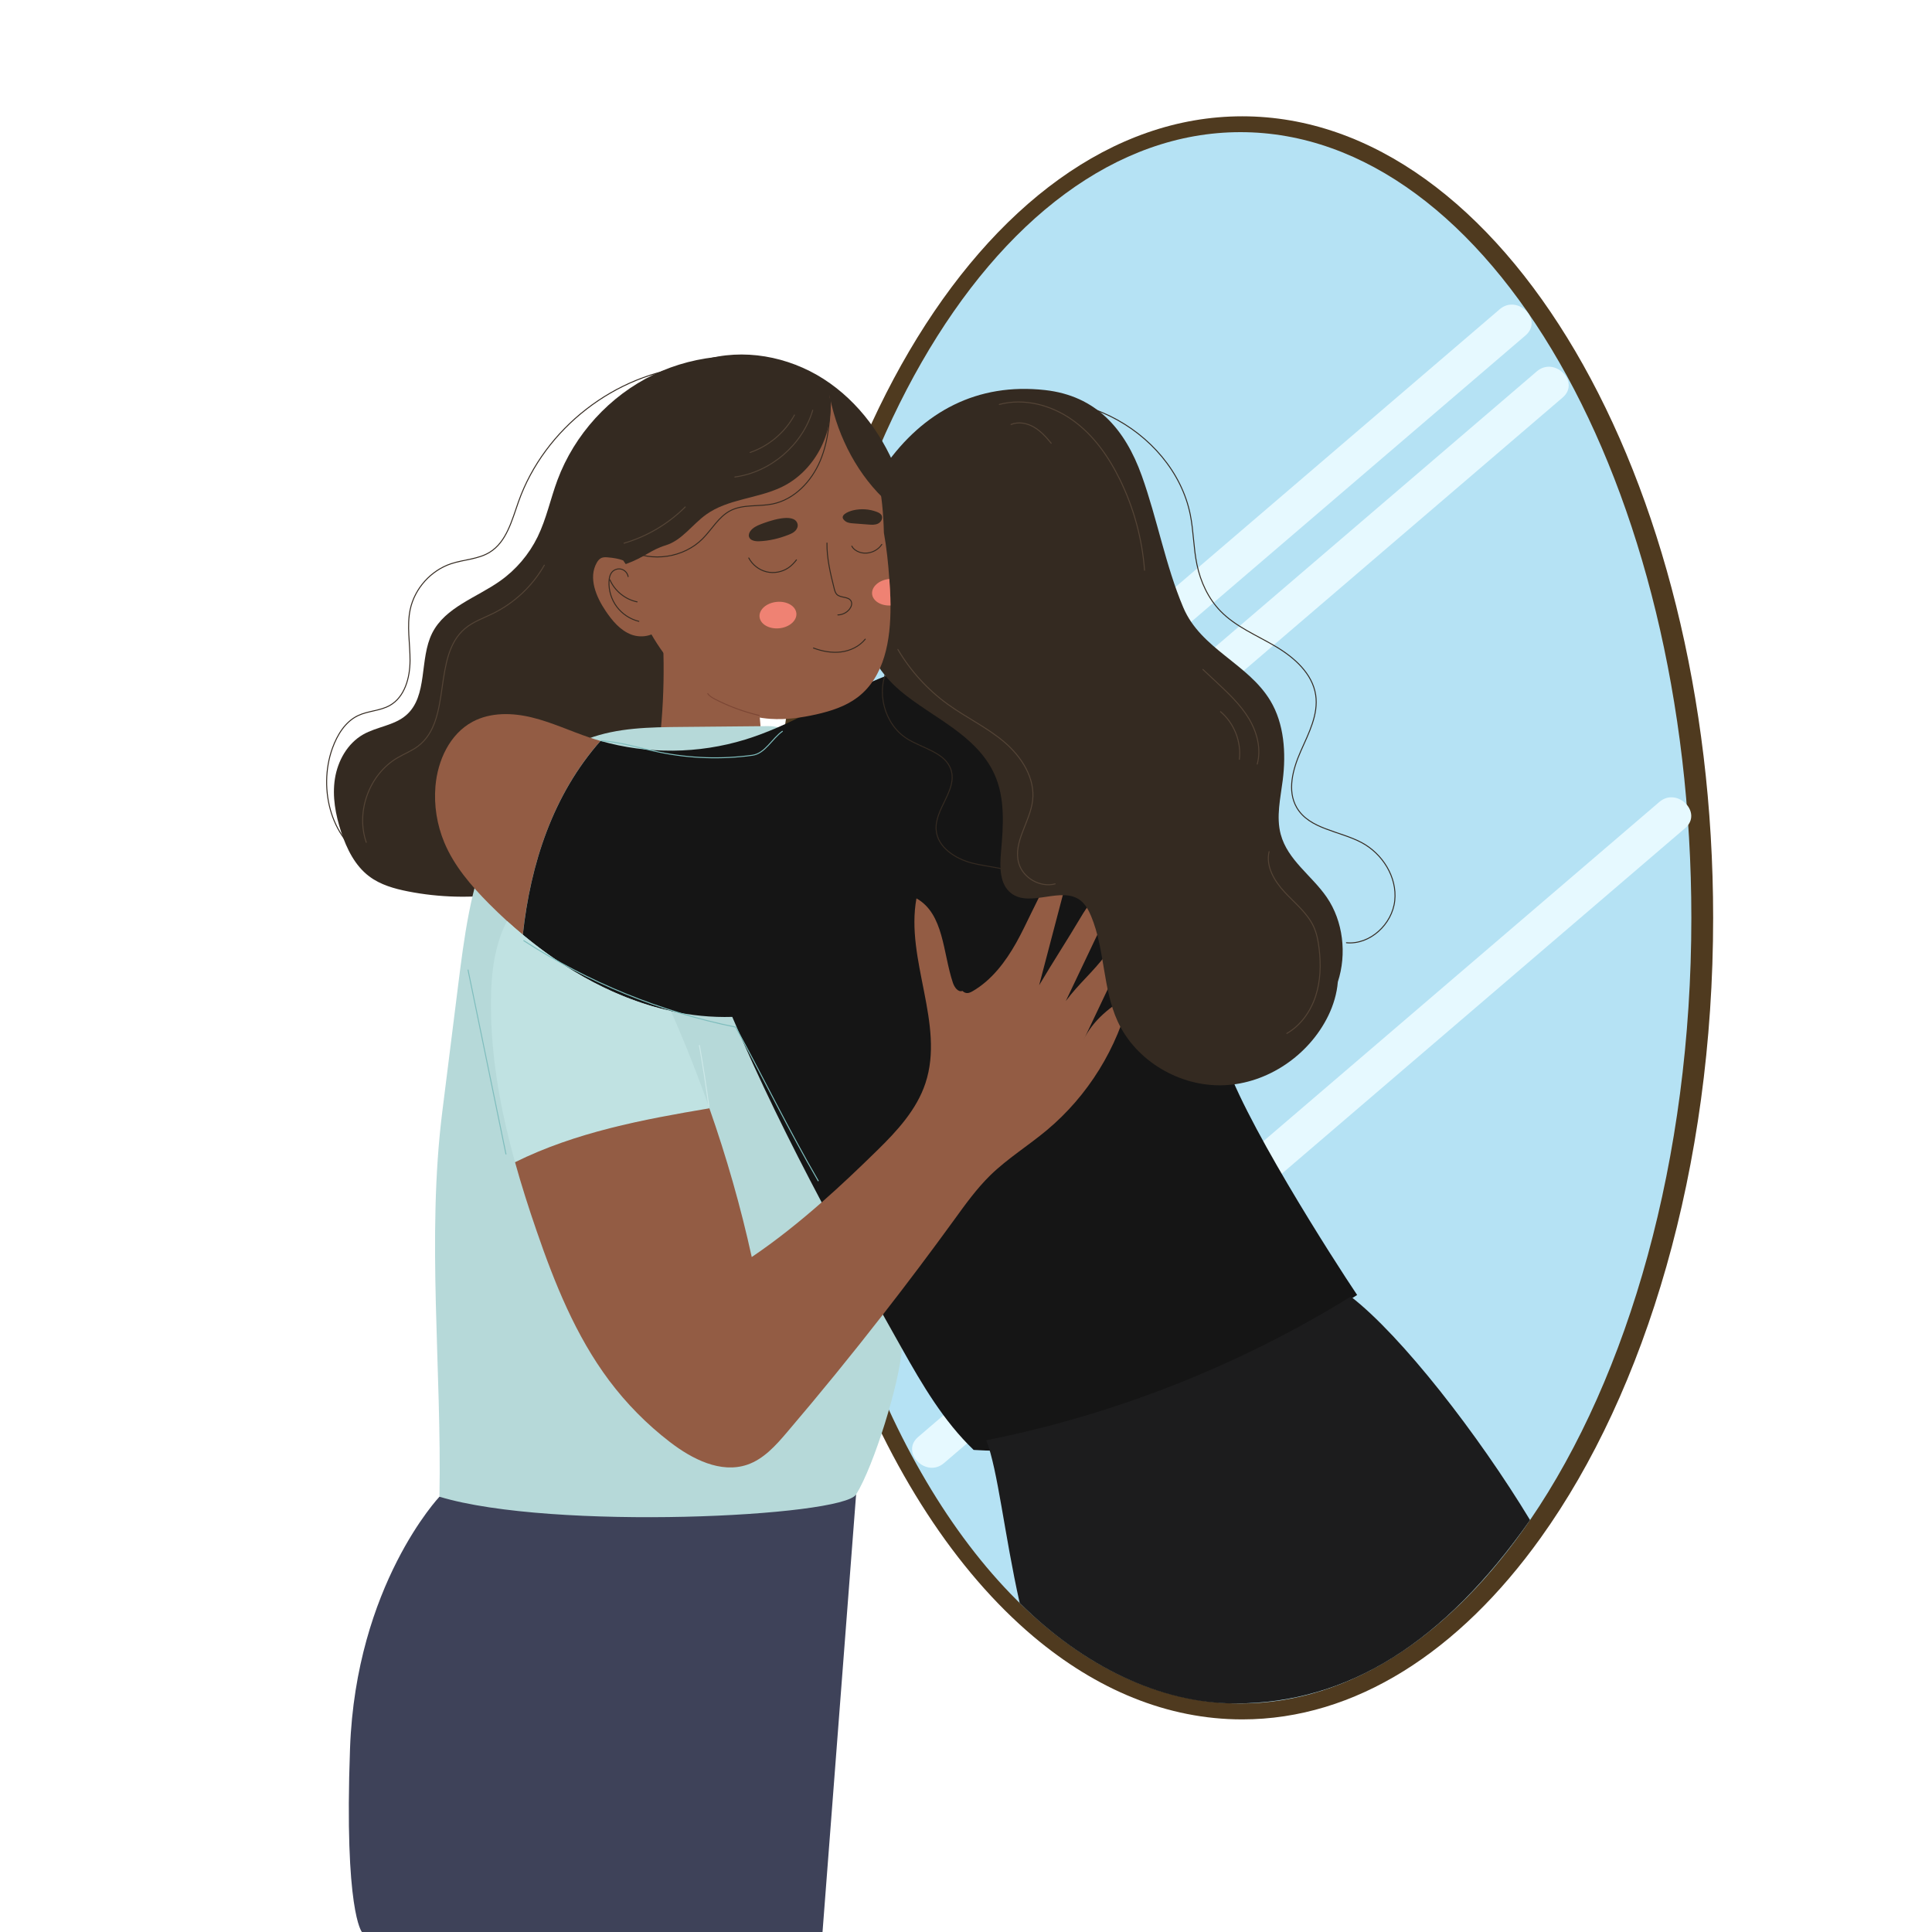
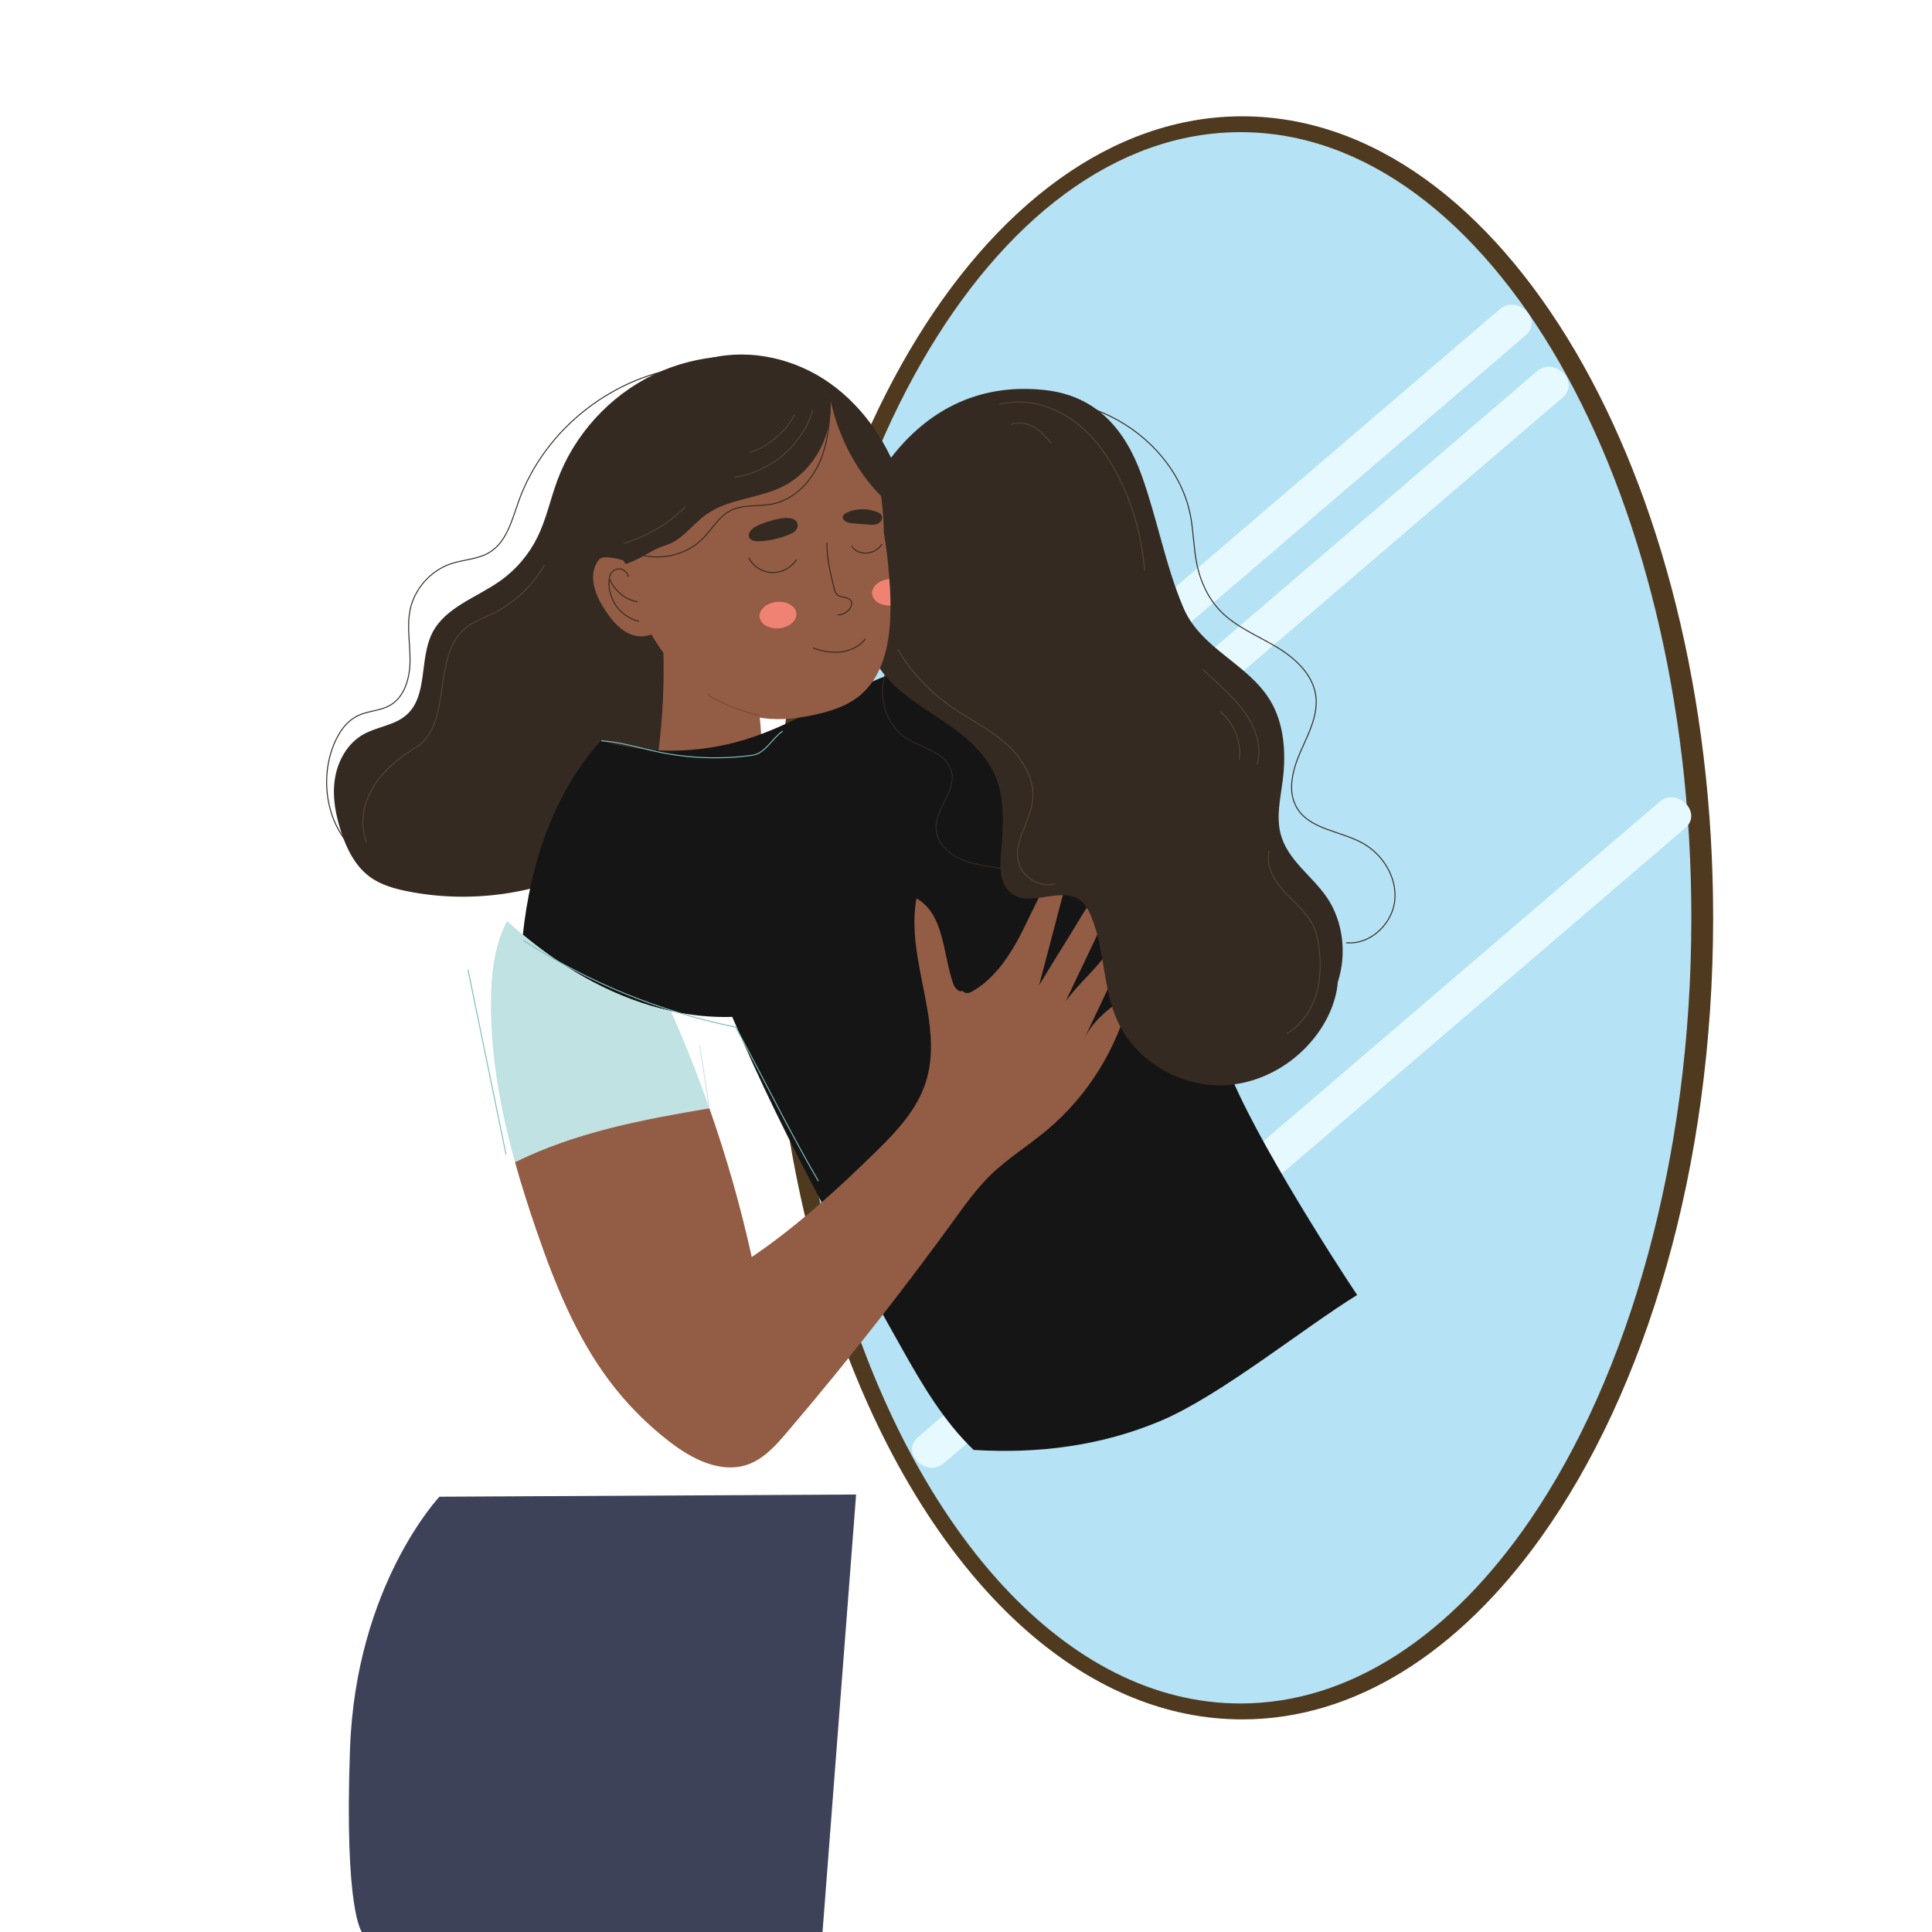
<svg xmlns="http://www.w3.org/2000/svg" width="2239" height="2239" viewBox="0 0 2239 2239" fill="none">
  <g clip-path="url(#clip0_157_413)">
    <path d="M1985.37 1063.66C1985.37 1353.34 1907.5 1612.03 1785.38 1782.38C1691.34 1913.72 1570.89 1992.62 1439.64 1992.62C1352.76 1992.62 1270.64 1958.05 1197.73 1896.66C1017.67 1744.85 893.902 1428.84 893.902 1063.7C893.902 550.658 1138.22 134.786 1439.64 134.786C1741.05 134.786 1985.37 550.613 1985.37 1063.66Z" fill="#4F3A1F" />
    <path d="M509.277 1734.55C509.277 1734.55 412.552 1836.79 405.656 2026.07C398.76 2215.4 419.403 2239 419.403 2239H953.226L992.14 1732L509.277 1734.55Z" fill="#3E4259" />
    <path d="M1960.11 1063.66C1960.11 1343.89 1887.43 1594.57 1773.2 1761.6C1682.38 1894.28 1565.28 1974.17 1437.57 1974.17C1337.13 1974.17 1243.36 1924.82 1163.74 1839.25C1014.49 1678.94 915.031 1391.54 915.031 1063.66C915.031 560.826 1148.96 153.148 1437.57 153.148C1726.13 153.148 1960.11 560.826 1960.11 1063.66Z" fill="#B5E2F4" />
    <g style="mix-blend-mode:soft-light" filter="url(#filter0_f_157_413)">
      <path d="M1923.02 929.386C1699.32 1121.04 1475.62 1312.7 1251.94 1504.34C1189.29 1557.99 1126.67 1611.65 1064.03 1665.31C1043.21 1683.17 1073.28 1713.34 1093.98 1695.61C1317.66 1503.98 1541.36 1312.32 1765.06 1120.66C1827.71 1067 1890.33 1013.34 1952.97 959.685C1973.79 941.858 1943.72 911.662 1923.02 929.386Z" fill="#E6F9FF" />
    </g>
    <g style="mix-blend-mode:soft-light" filter="url(#filter1_f_157_413)">
      <path d="M1738.02 358.386C1514.32 550.045 1290.62 741.703 1066.94 933.335C1004.29 986.994 941.675 1040.65 879.031 1094.31C858.208 1112.17 888.282 1142.34 908.979 1124.61C1132.66 932.978 1356.36 741.32 1580.06 549.662C1642.71 496.003 1705.33 442.344 1767.97 388.685C1788.79 370.858 1758.72 340.662 1738.02 358.386Z" fill="#E6F9FF" />
    </g>
    <g style="mix-blend-mode:soft-light" filter="url(#filter2_f_157_413)">
      <path d="M1781.02 430.386C1557.32 622.045 1333.62 813.703 1109.94 1005.34C1047.29 1058.99 984.675 1112.65 922.031 1166.31C901.208 1184.17 931.282 1214.34 951.979 1196.61C1175.66 1004.98 1399.36 813.32 1623.06 621.662C1685.71 568.003 1748.33 514.344 1810.97 460.685C1831.79 442.858 1801.72 412.662 1781.02 430.386Z" fill="#E6F9FF" />
    </g>
    <path d="M922.461 423.485C868.814 405.797 808.361 409.693 757.447 434.188C706.532 458.682 665.737 503.418 646.034 556.347C637.929 578.155 633.227 601.307 623.017 622.219C613.076 642.504 598.03 660.237 579.58 673.268C552.265 692.613 516.082 703.674 500.947 733.542C485.587 763.903 496.379 806.757 470.586 828.923C456.749 840.835 436.732 842.178 420.88 851.179C402.655 861.568 391.415 881.674 388.146 902.407C384.877 923.096 388.862 944.366 395.4 964.248C401.849 983.773 411.432 1003.25 427.866 1015.61C440.852 1025.42 457.018 1029.94 473.004 1033.08C544.697 1047.18 620.957 1036.7 686.202 1003.79C751.446 970.876 805.227 915.797 836.528 849.791C864.65 790.502 875.173 722.929 911.4 668.208C933.522 634.757 964.957 606.591 977.988 568.662C996.796 513.762 966.435 446.816 912.744 424.829" fill="#342A21" />
    <path d="M735.242 660.64C730.451 649.713 716.434 646.937 704.523 645.952C702.015 645.728 699.418 645.594 697.134 646.534C694.627 647.609 692.88 649.848 691.537 652.221C681.685 669.64 690.731 691.538 701.926 708.106C709.538 719.391 718.763 730.496 731.525 735.377C744.243 740.258 761.08 736.676 767.125 724.451" fill="#935C44" />
    <path d="M767.348 724.898C771.379 783.336 768.423 842.267 758.661 900.033C758.213 902.63 757.81 905.451 759.019 907.825C760.497 910.646 763.811 911.855 766.901 912.706C789.962 919.288 814.054 921.259 838.011 923.229C849.744 924.214 862.64 924.841 872.089 917.855C885.388 907.959 885.299 888.39 883.911 871.911C881.672 845.357 879.433 818.757 877.194 792.203C876.298 781.814 875.179 770.798 868.775 762.603" fill="#935C44" />
-     <path d="M509.281 1734.55C512.058 1587.18 494.235 1434.39 512.595 1288.14C518.685 1239.69 524.73 1191.28 530.82 1142.83C537.896 1086.41 545.195 1029.18 567.137 976.698C589.079 924.216 627.948 876.256 681.192 856.195C715.538 843.253 753.153 842.761 789.828 842.447C823.144 842.134 856.416 841.82 889.732 841.507C925.467 841.193 952.2 877.331 973.068 906.348C993.935 935.366 1006.88 969.354 1017.04 1003.61C1035.36 1065.23 1052.15 1128.37 1054.57 1192.63C1059.63 1326.74 1055.42 1409.59 1045.21 1562.82C1042.61 1602.18 1012.92 1698.46 992.144 1731.96C976.113 1757.84 640.039 1774.1 509.281 1734.55Z" fill="#B6D9D9" />
-     <path d="M683.436 854.804C661.046 847.281 639.551 837.116 616.669 831.519C593.741 825.876 568.485 825.294 547.663 836.444C521.198 850.64 507.092 881.404 504.629 911.317C502.793 933.393 506.376 955.873 514.884 976.292C526.213 1003.47 545.872 1026.36 566.649 1047.27C573.456 1054.12 580.442 1060.79 587.606 1067.38C593.562 1072.79 599.652 1078.03 605.832 1083.23C614.743 1001.15 640.76 920.944 695.884 858.655C691.72 857.446 687.555 856.192 683.436 854.804Z" fill="#935C44" />
    <path d="M1417.78 1221.96C1383.47 1091.06 1337.17 961.785 1262.66 848.85C1249.63 829.057 1235.48 809.578 1216.8 794.98C1204.67 785.531 1190.79 778.321 1176.05 773.888L1164.59 771.963C1113.9 755.125 1058.06 769.007 1009.2 790.591C960.348 812.22 914.672 841.372 863.623 857.089C809.439 873.748 750.464 874.24 695.967 858.657C640.842 920.946 614.781 1001.1 605.914 1083.23C656.336 1125.14 714.953 1158.01 777.511 1171.67C800.752 1176.77 824.53 1179.19 848.622 1178.48C879.565 1251.42 914.986 1323.03 952.287 1393.51C975.439 1437.26 999.306 1480.56 1023.26 1523.59C1030.61 1536.72 1038 1549.84 1045.3 1562.91C1068.85 1604.87 1093.61 1647.01 1128.36 1680.32C1203.06 1684.94 1276.32 1675.67 1345.19 1646.61C1414.1 1617.5 1509.22 1540.07 1572.8 1500.76C1547.19 1462.78 1435.15 1288.37 1417.78 1221.96Z" fill="#151515" />
    <path d="M777.433 1171.62C707.173 1156.31 641.884 1116.77 587.61 1067.38C575.027 1091.02 570.146 1120.53 569.25 1147.85C566.967 1215.15 578.788 1281.83 596.88 1346.94C667.319 1312.14 744.474 1297.55 822.123 1284.47C808.734 1246.23 793.867 1208.57 777.433 1171.62Z" fill="#C0E2E2" />
    <path d="M1255.72 1205.43C1267.99 1179.6 1280.21 1153.85 1292.48 1128.01C1297.1 1118.25 1301.8 1107.63 1299.42 1097.11C1292.89 1094.11 1286.12 1100.56 1281.78 1106.29C1265.97 1127.29 1250.97 1139.07 1235.17 1160.07C1249.05 1130.74 1263.02 1101.41 1276.99 1072.12C1282.68 1060.21 1288.32 1046.11 1282.27 1034.42C1268.44 1037.55 1259.7 1050.9 1252.45 1063.12C1236.51 1089.99 1220.16 1114.93 1204.27 1141.8C1214.61 1102.35 1224.96 1062.9 1235.34 1023.49C1237.09 1016.95 1237.9 1008.22 1231.9 1005.09C1223.12 1008.04 1217.34 1016.33 1212.6 1024.39C1199.74 1046.42 1190.16 1070.24 1177.71 1092.54C1165.22 1114.75 1149.19 1135.98 1127.11 1148.74C1122.59 1151.34 1119.19 1151.92 1115.38 1148.38C1110.27 1150.22 1106.06 1144.13 1104.32 1138.98C1092.63 1104.23 1094.02 1059.09 1062.09 1041.14C1049.01 1112.11 1095.23 1186.85 1072.48 1255.36C1062.4 1285.81 1039.92 1310.35 1017 1332.79C995.906 1353.48 974.367 1373.99 952.156 1393.46C926.362 1416.12 899.584 1437.62 871.193 1456.78C858.386 1398.39 841.907 1340.85 822.114 1284.43C744.421 1297.5 667.265 1312.1 596.871 1346.89C604.305 1373.58 612.723 1400 621.724 1426.06C642.726 1487.14 667.131 1547.96 705.821 1599.72C725.927 1626.59 749.75 1650.73 776.349 1671.15C802.053 1690.94 835.145 1707.87 865.909 1697.48C885.03 1690.98 899.181 1675.04 912.257 1659.64C950.275 1615.08 987.218 1569.72 1023.18 1523.51C1051.16 1487.59 1078.52 1451.23 1105.26 1414.38C1118.47 1396.15 1131.59 1377.79 1147.62 1362.07C1167.68 1342.51 1191.77 1327.68 1213.22 1309.73C1260.91 1269.87 1295.26 1214.3 1309.63 1153.89C1288.01 1164.91 1265.62 1183.27 1255.72 1205.43Z" fill="#935C44" />
    <path d="M1537.56 1039.79C1520.32 1014.67 1492.25 996.849 1484.23 966.892C1478.81 946.606 1483.92 925.112 1486.56 904.244C1490.54 872.675 1488.31 838.776 1472.18 811.998C1446.17 768.785 1391.67 752.082 1371.34 704.078C1350.7 655.357 1341.11 601.218 1323.16 551.199C1303.81 497.239 1270.36 458.639 1211.07 452.056C1132.66 443.324 1069.88 476.909 1025.41 540.228C1003.16 571.932 996.487 612.951 993.442 652.491C990.844 686.345 993.218 719.034 1005.04 747.962L1003.96 748.365C1006.02 752.978 1008.58 757.366 1011.4 761.531C1019.19 775.86 1029.67 789.07 1043.6 800.803C1080.18 831.611 1131.59 851.314 1152.5 897.348C1165.08 925.112 1162.75 957.04 1160.07 987.401C1158.5 1004.64 1158.28 1025.11 1172.16 1035.45C1194.24 1051.88 1229.92 1026.81 1251.91 1043.33C1257.91 1047.85 1261.58 1054.79 1264.49 1061.69C1280.62 1100.43 1277.75 1145.25 1295.17 1183.45C1316.31 1229.75 1367.62 1259.75 1418.45 1257.69C1469.32 1255.63 1517.14 1222.76 1539.4 1177C1545.27 1164.91 1549.34 1151.39 1550.42 1137.95C1560.98 1105.62 1556.64 1067.56 1537.56 1039.79Z" fill="#342A21" />
    <path d="M1032 701.703C1032.26 742.005 1025.14 784.277 993.888 808.1C980.14 818.534 963.214 823.997 946.287 827.848C928.778 831.789 910.821 834.296 892.909 833.087C843.024 829.639 798.692 797.487 769.227 757.141C725.835 697.897 710.386 619.039 728.074 547.749C735.418 518.06 748.583 489.311 769.764 467.28C790.9 445.248 820.768 430.605 851.308 431.679C890.088 432.978 930.614 428.187 960.527 452.771C990.529 477.355 1008.62 514.164 1017.08 552.003C1021.88 573.453 1023.8 595.395 1024.34 617.427C1027.52 635.07 1029.4 653.072 1030.61 670.984C1030.92 675.059 1031.14 679.044 1031.37 683.074C1031.73 689.164 1032 695.389 1032 701.703Z" fill="#935C44" />
    <path d="M725.167 653.744C747.243 645.773 754.05 637.265 771.425 631.981C790.367 626.204 802.233 607.844 818.354 596.291C843.61 578.155 877.508 577.976 905.585 564.587C945.932 545.376 969.845 496.79 960.441 453.085C968.188 499.029 989.817 544.302 1023.09 576.901C1025.28 579.051 1027.61 581.2 1030.57 582.006C1036.79 583.663 1043.1 578.11 1044.58 571.841C1046.06 565.572 1044.09 559.079 1041.94 552.989C1025.46 507.134 995.459 465.489 954.485 439.203C913.467 412.917 861.164 403.155 814.593 417.35C767.977 431.546 728.839 470.952 719.211 518.687C713.927 544.749 706.001 580.349 709.27 606.77C711.016 621.995 716.524 642.415 725.167 653.744Z" fill="#342A21" />
    <path d="M802.68 424.649C713.165 432.755 631.083 496.477 600.991 581.156C593.244 602.963 587.109 628.04 567.406 640.086C554.151 648.191 537.627 648.37 522.895 653.251C499.385 661.043 480.667 681.866 475.428 706.092C471.263 725.526 475.294 745.722 475.204 765.604C475.114 785.487 469.114 807.698 451.829 817.504C440.544 823.908 426.618 823.729 414.885 829.326C400.108 836.357 390.883 851.582 385.286 866.986C367.956 914.811 384.345 977.503 431.051 997.61" stroke="#342A21" stroke-width="1.133" stroke-miterlimit="10" stroke-linecap="round" />
    <path d="M962.587 457.831C962.229 483.714 960.572 510.134 950.542 534.002C940.511 557.87 920.629 578.916 895.283 584.066C879.073 587.335 861.34 584.2 846.607 591.723C832.86 598.754 825.113 613.442 814.231 624.368C792.334 646.4 755.614 651.952 728.164 637.309" stroke="#342A21" stroke-width="1.133" stroke-miterlimit="10" stroke-linecap="round" />
    <path d="M1138.04 464.01C1188.15 455.994 1241.21 460.069 1286.8 482.414C1332.38 504.759 1369.46 546.763 1379.45 596.558C1383.25 615.545 1383.16 635.159 1387.11 654.101C1391.27 674.207 1400.23 693.597 1414.56 708.329C1432.2 726.42 1456.38 736.183 1478.1 749.034C1499.86 761.886 1521 780.515 1524.76 805.502C1528.12 827.982 1516.7 849.655 1507.47 870.478C1498.29 891.3 1491.35 916.288 1502.82 935.946C1517.46 960.978 1552.3 962.814 1577.91 976.427C1602.14 989.324 1619.33 1016.46 1616.38 1043.78C1613.47 1071.05 1587.72 1095.14 1560.4 1092.54" stroke="#342A21" stroke-width="1.133" stroke-miterlimit="10" stroke-linecap="round" />
    <path d="M1029.67 773.172C1014.49 800.846 1024.65 839.581 1051.43 856.239C1069.7 867.613 1096.12 872.136 1102.3 892.734C1109.29 915.975 1082.91 937.738 1084.93 961.964C1086.58 982.026 1107.09 995.191 1126.57 1000.21C1146.1 1005.18 1167.14 1005.45 1184.92 1014.89" stroke="#342A21" stroke-width="1.133" stroke-miterlimit="10" stroke-linecap="round" />
    <path d="M958.375 629.338C958.106 647.25 962.45 664.849 966.794 682.223C967.376 684.552 968.048 687.015 969.704 688.761C974.048 693.239 983.183 691 986.228 696.463C987.93 699.463 986.587 703.359 984.437 706.046C981.213 710.076 976.153 712.539 971.003 712.629" stroke="#342A21" stroke-width="1.133" stroke-miterlimit="10" stroke-linecap="round" />
    <path d="M1002.76 740.707C995.956 749.17 985.433 754.186 974.686 755.529C963.939 756.873 952.923 754.813 942.758 751.006" stroke="#342A21" stroke-width="1.133" stroke-miterlimit="10" stroke-linecap="round" />
    <path d="M867.75 646.625C871.915 654.506 879.527 660.462 888.17 662.612C896.812 664.761 906.35 663.015 913.694 657.999C917.321 655.536 920.367 652.312 923.009 648.819" stroke="#342A21" stroke-width="1.133" stroke-miterlimit="10" stroke-linecap="round" />
    <path d="M987.172 632.919C989.008 636.412 992.501 638.741 996.262 639.995C1005.53 643.04 1016.59 639.099 1021.92 630.904" stroke="#342A21" stroke-width="1.133" stroke-miterlimit="10" stroke-linecap="round" />
    <path d="M1016.01 593.157C1018.34 594.053 1020.76 595.262 1021.83 597.501C1023.44 600.904 1020.98 605.158 1017.53 606.815C1014.08 608.472 1010.14 608.203 1006.34 607.89C1000.52 607.442 994.739 606.994 988.918 606.546C985.738 606.322 982.425 606.009 979.828 604.128C970.603 597.456 983.589 592.575 988.828 591.366C997.829 589.306 1007.41 589.888 1016.01 593.157Z" fill="#342A21" />
    <path d="M881.411 607.619C877.068 609.321 872.634 611.47 869.813 615.187C868.335 617.113 867.35 619.62 867.977 621.949C869.186 626.382 874.918 627.412 879.486 627.278C891.218 626.875 902.816 624.098 913.742 619.799C916.564 618.68 919.385 617.471 921.534 615.321C923.683 613.217 925.072 610.037 924.266 607.127C920.459 593.066 889.651 604.395 881.411 607.619Z" fill="#342A21" />
-     <path d="M1773.2 1761.6C1674.1 1902.75 1562.78 1974.13 1431.57 1974.13C1344.7 1974.13 1255.54 1931.05 1181.7 1857.65C1163.79 1777.27 1156.44 1703.43 1143.01 1669.13C1292.66 1639.22 1435.51 1582.75 1565.46 1502.64C1624.3 1548.09 1713.33 1662.68 1773.2 1761.6Z" fill="#1C1C1D" />
    <path d="M727.938 668.208C727.266 664.223 724.132 660.73 720.236 659.655C716.34 658.58 711.862 659.924 709.22 663.014C706.757 665.924 705.996 669.91 705.772 673.716C705.279 684.15 708.503 694.718 714.728 703.092C720.952 711.466 730.177 717.556 740.342 720.063" stroke="#342A21" stroke-width="1.133" stroke-miterlimit="10" stroke-linecap="round" />
    <path d="M819.965 803.486C822.07 806.755 825.652 808.726 829.1 810.517C845.266 818.801 862.461 825.07 880.194 829.19" stroke="#7C4735" stroke-width="1.133" stroke-miterlimit="10" />
    <path d="M706.809 671.879C712.406 684.82 724.542 694.672 738.334 697.493" stroke="#342A21" stroke-width="1.133" stroke-miterlimit="10" stroke-linecap="round" />
    <path d="M922.914 710.748C923.72 719.211 914.853 726.958 903.076 728.123C891.299 729.287 881.089 723.376 880.238 714.912C879.432 706.449 888.299 698.702 900.076 697.538C911.898 696.374 922.108 702.285 922.914 710.748Z" fill="#EF8273" />
    <path d="M1032 701.702C1020.89 702.24 1011.49 696.463 1010.68 688.403C1009.87 679.939 1018.74 672.148 1030.52 670.983H1030.65C1030.97 675.058 1031.19 679.044 1031.41 683.074C1031.73 689.164 1032 695.388 1032 701.702Z" fill="#EF8273" />
    <path d="M606.68 1089.95C681.373 1138.44 765.29 1172.7 852.567 1190.3C885.346 1250.48 914.005 1309.55 948.441 1368.79" stroke="#7FBDBD" stroke-width="1.133" stroke-miterlimit="10" />
    <path d="M696.82 858.432C719.524 860 741.466 867.03 763.722 871.598C799.232 878.942 836.041 880.195 871.955 875.27C886.777 873.255 894.748 855.835 907.018 847.282" stroke="#7FBDBD" stroke-width="1.133" stroke-miterlimit="10" />
    <path d="M542.328 1123.71C557.016 1195.09 571.704 1266.47 586.436 1337.85" stroke="#7FBDBD" stroke-width="1.133" stroke-miterlimit="10" />
    <path d="M821.529 1282.41C818.35 1258.59 814.678 1234.81 810.469 1211.12" stroke="#CCE8E8" stroke-width="1.133" stroke-miterlimit="10" />
    <path d="M941.862 475.385C929.996 515.597 893.142 547.212 851.586 552.809" stroke="#544436" stroke-width="1.133" stroke-miterlimit="10" stroke-linecap="round" />
    <path d="M920.726 480.938C909.755 501.134 891.037 516.942 869.273 524.375" stroke="#544436" stroke-width="1.133" stroke-miterlimit="10" stroke-linecap="round" />
-     <path d="M630.813 654.995C617.2 678.952 596.287 698.656 571.569 710.836C560.463 716.299 548.418 720.419 538.924 728.39C500.458 760.765 524.55 834.384 484.472 864.745C477.173 870.253 468.485 873.566 460.604 878.223C428.049 897.255 412.063 940.557 424.467 976.202" stroke="#544436" stroke-width="1.133" stroke-miterlimit="10" stroke-linecap="round" />
+     <path d="M630.813 654.995C617.2 678.952 596.287 698.656 571.569 710.836C560.463 716.299 548.418 720.419 538.924 728.39C500.458 760.765 524.55 834.384 484.472 864.745C428.049 897.255 412.063 940.557 424.467 976.202" stroke="#544436" stroke-width="1.133" stroke-miterlimit="10" stroke-linecap="round" />
    <path d="M794.127 587.515C774.468 607.128 749.839 621.727 723.195 629.518" stroke="#544436" stroke-width="1.133" stroke-miterlimit="10" stroke-linecap="round" />
    <path d="M1040.55 752.662C1055.24 777.605 1075.12 799.412 1098.59 816.339C1119.82 831.654 1143.91 842.983 1163.88 859.955C1183.85 876.927 1199.84 901.824 1196.7 927.841C1193.7 952.784 1173.73 976.114 1180.63 1000.3C1185.51 1017.54 1205.48 1028.91 1222.81 1024.34" stroke="#544436" stroke-width="1.133" stroke-miterlimit="10" stroke-linecap="round" />
    <path d="M1394.04 775.813C1399.42 780.829 1404.79 785.889 1410.16 790.904C1423.69 803.577 1437.43 816.474 1447.06 832.326C1456.69 848.178 1461.93 867.657 1457 885.524" stroke="#544436" stroke-width="1.133" stroke-miterlimit="10" stroke-linecap="round" />
    <path d="M1414.47 824.757C1430.23 838.056 1438.69 859.506 1436.32 879.971" stroke="#544436" stroke-width="1.133" stroke-miterlimit="10" stroke-linecap="round" />
    <path d="M1470.76 986.952C1466.69 1003.97 1476.94 1021.16 1488.85 1033.97C1500.76 1046.78 1515.14 1058.06 1522.44 1074C1526.06 1081.89 1527.68 1090.57 1528.71 1099.17C1530.95 1117.67 1530.45 1136.74 1524.68 1154.43C1518.9 1172.12 1507.44 1188.37 1491.32 1197.64" stroke="#544436" stroke-width="1.133" stroke-miterlimit="10" stroke-linecap="round" />
    <path d="M1158.14 468.712C1186.89 461.01 1218.41 469.429 1242.73 486.669C1267.05 503.865 1284.73 529.031 1297.85 555.765C1313.93 588.588 1323.69 624.457 1326.42 660.863" stroke="#544436" stroke-width="1.133" stroke-miterlimit="10" stroke-linecap="round" />
    <path d="M1171.71 491.908C1180.22 488.415 1190.21 490.341 1198.18 494.953C1206.15 499.565 1212.42 506.551 1218.24 513.671" stroke="#544436" stroke-width="1.133" stroke-miterlimit="10" stroke-linecap="round" />
  </g>
  <defs>
    <filter id="filter0_f_157_413" x="1053" y="920" width="911" height="785" filterUnits="userSpaceOnUse" color-interpolation-filters="sRGB">
      <feFlood flood-opacity="0" result="BackgroundImageFix" />
      <feBlend mode="normal" in="SourceGraphic" in2="BackgroundImageFix" result="shape" />
      <feGaussianBlur stdDeviation="2" result="effect1_foregroundBlur_157_413" />
    </filter>
    <filter id="filter1_f_157_413" x="868" y="349" width="911" height="785" filterUnits="userSpaceOnUse" color-interpolation-filters="sRGB">
      <feFlood flood-opacity="0" result="BackgroundImageFix" />
      <feBlend mode="normal" in="SourceGraphic" in2="BackgroundImageFix" result="shape" />
      <feGaussianBlur stdDeviation="2" result="effect1_foregroundBlur_157_413" />
    </filter>
    <filter id="filter2_f_157_413" x="911" y="421" width="911" height="785" filterUnits="userSpaceOnUse" color-interpolation-filters="sRGB">
      <feFlood flood-opacity="0" result="BackgroundImageFix" />
      <feBlend mode="normal" in="SourceGraphic" in2="BackgroundImageFix" result="shape" />
      <feGaussianBlur stdDeviation="2" result="effect1_foregroundBlur_157_413" />
    </filter>
    <clipPath id="clip0_157_413">
      <rect width="2239" height="2239" fill="white" />
    </clipPath>
  </defs>
</svg>